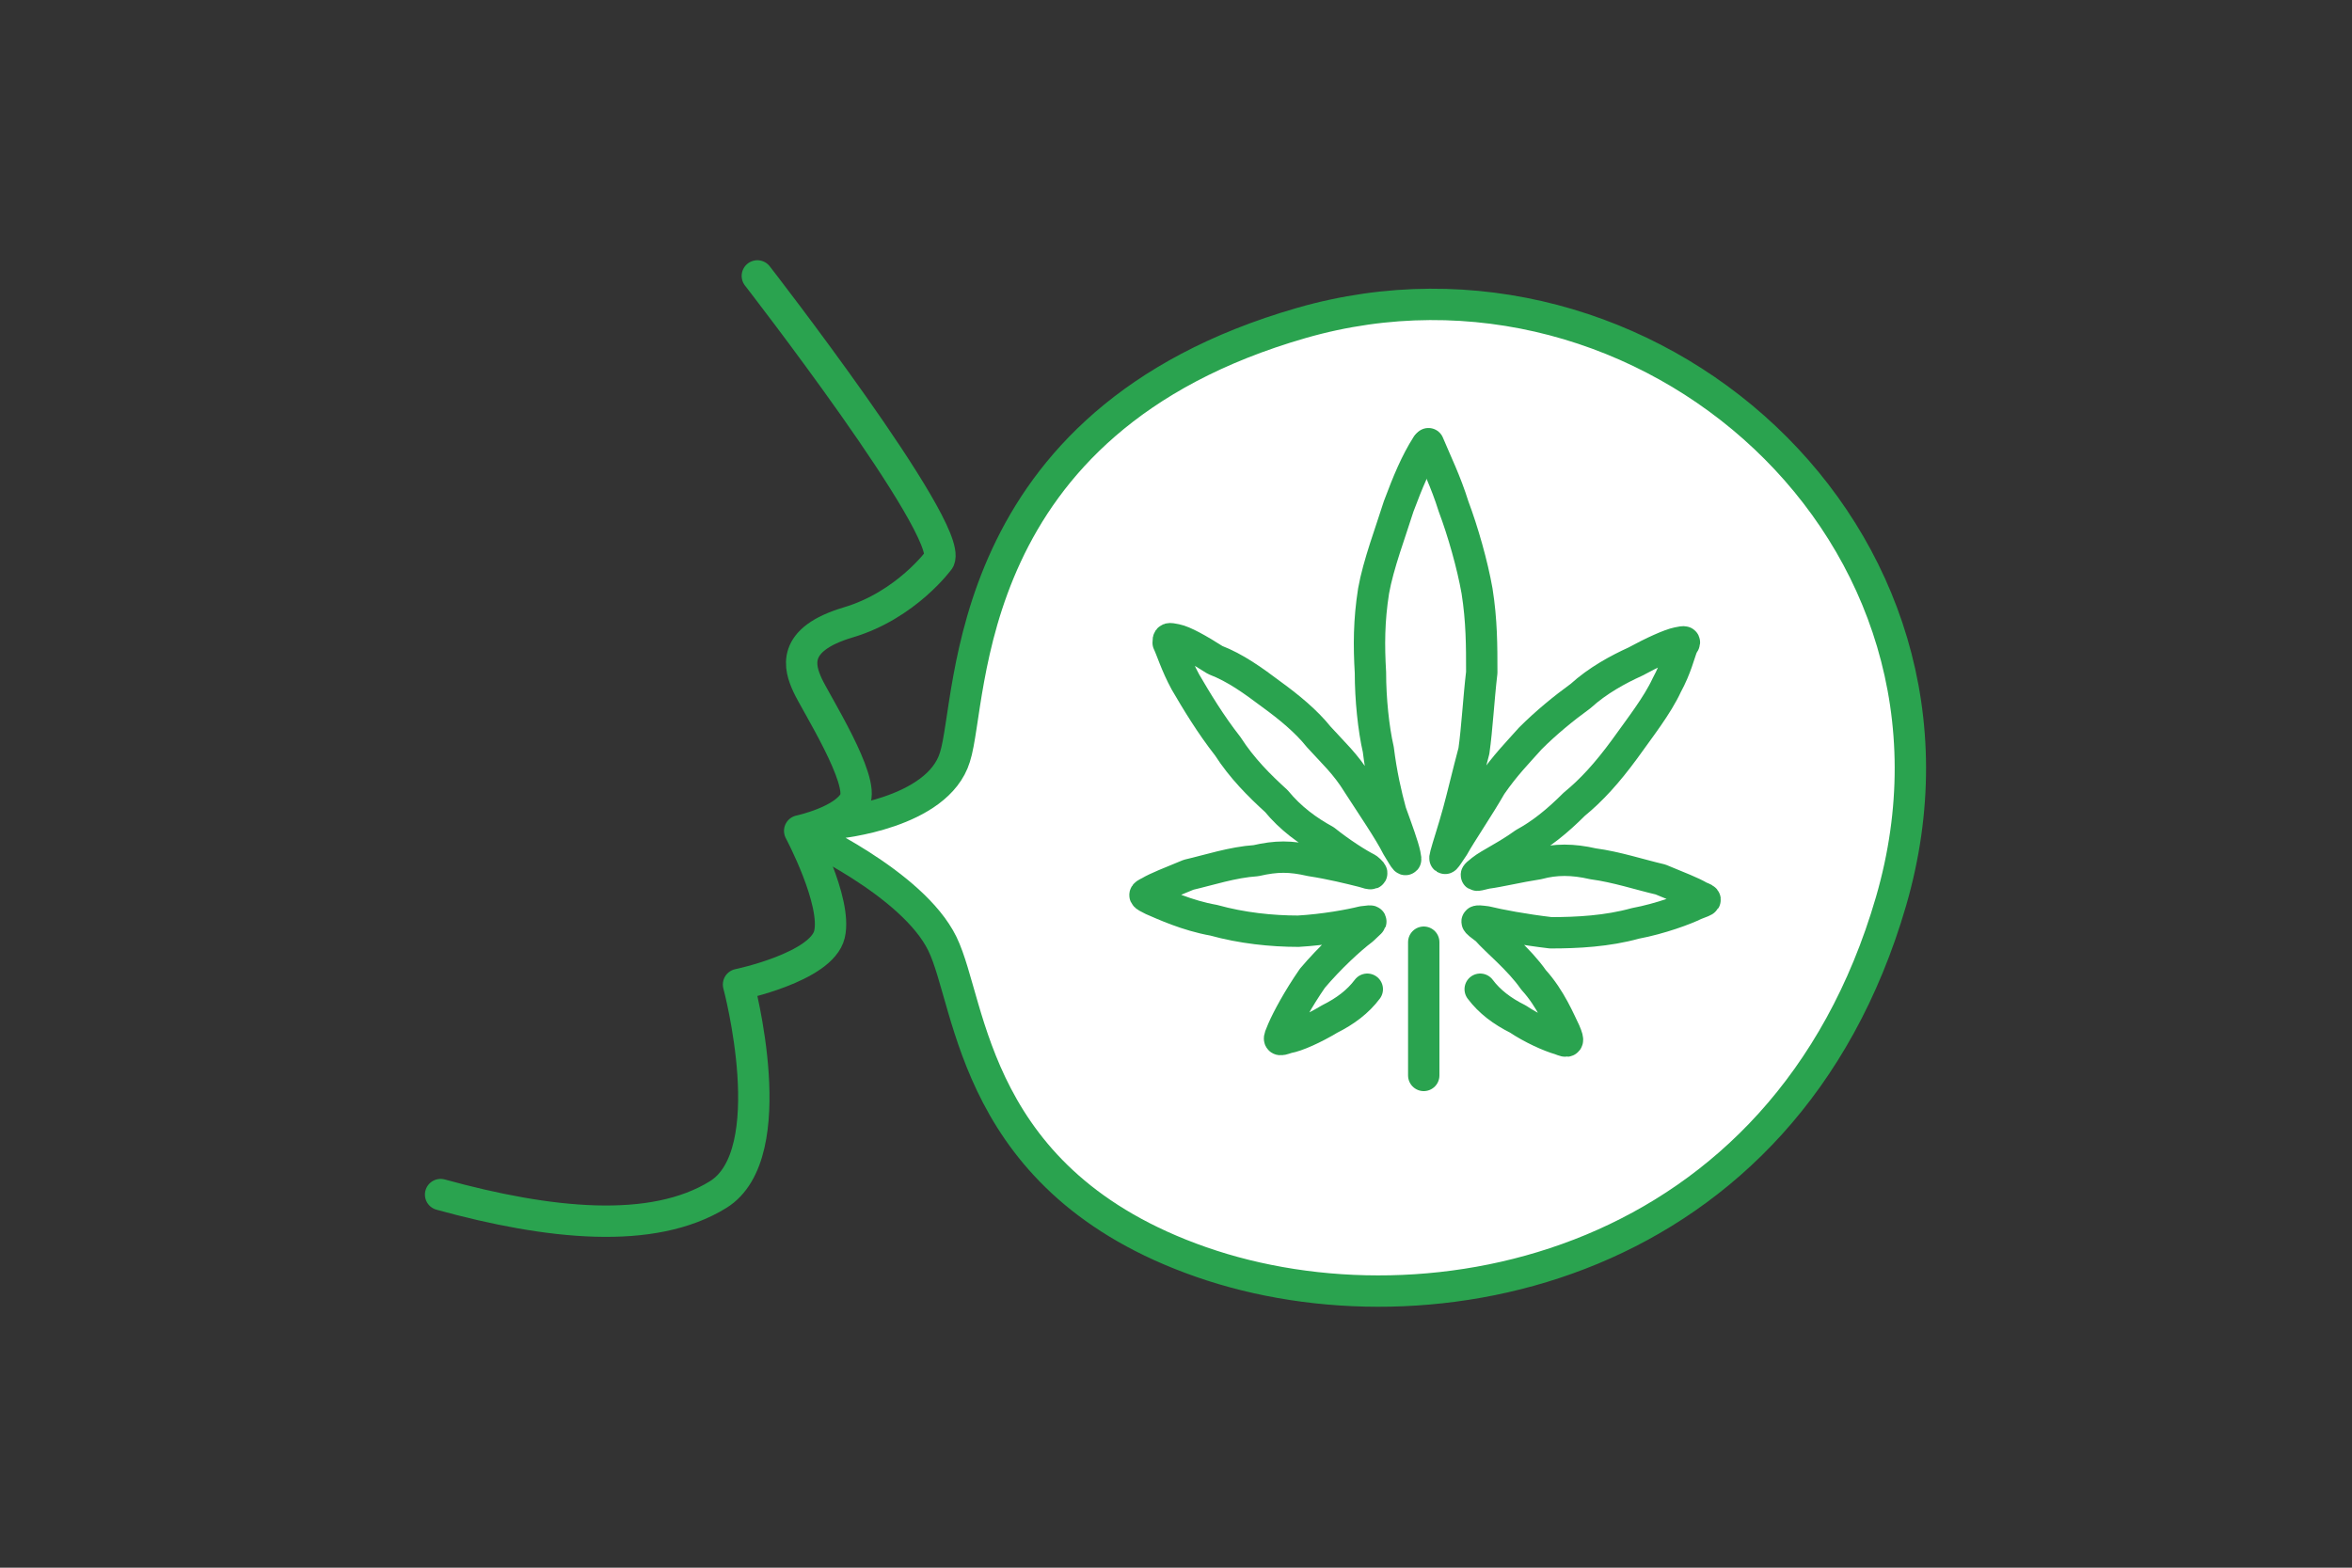
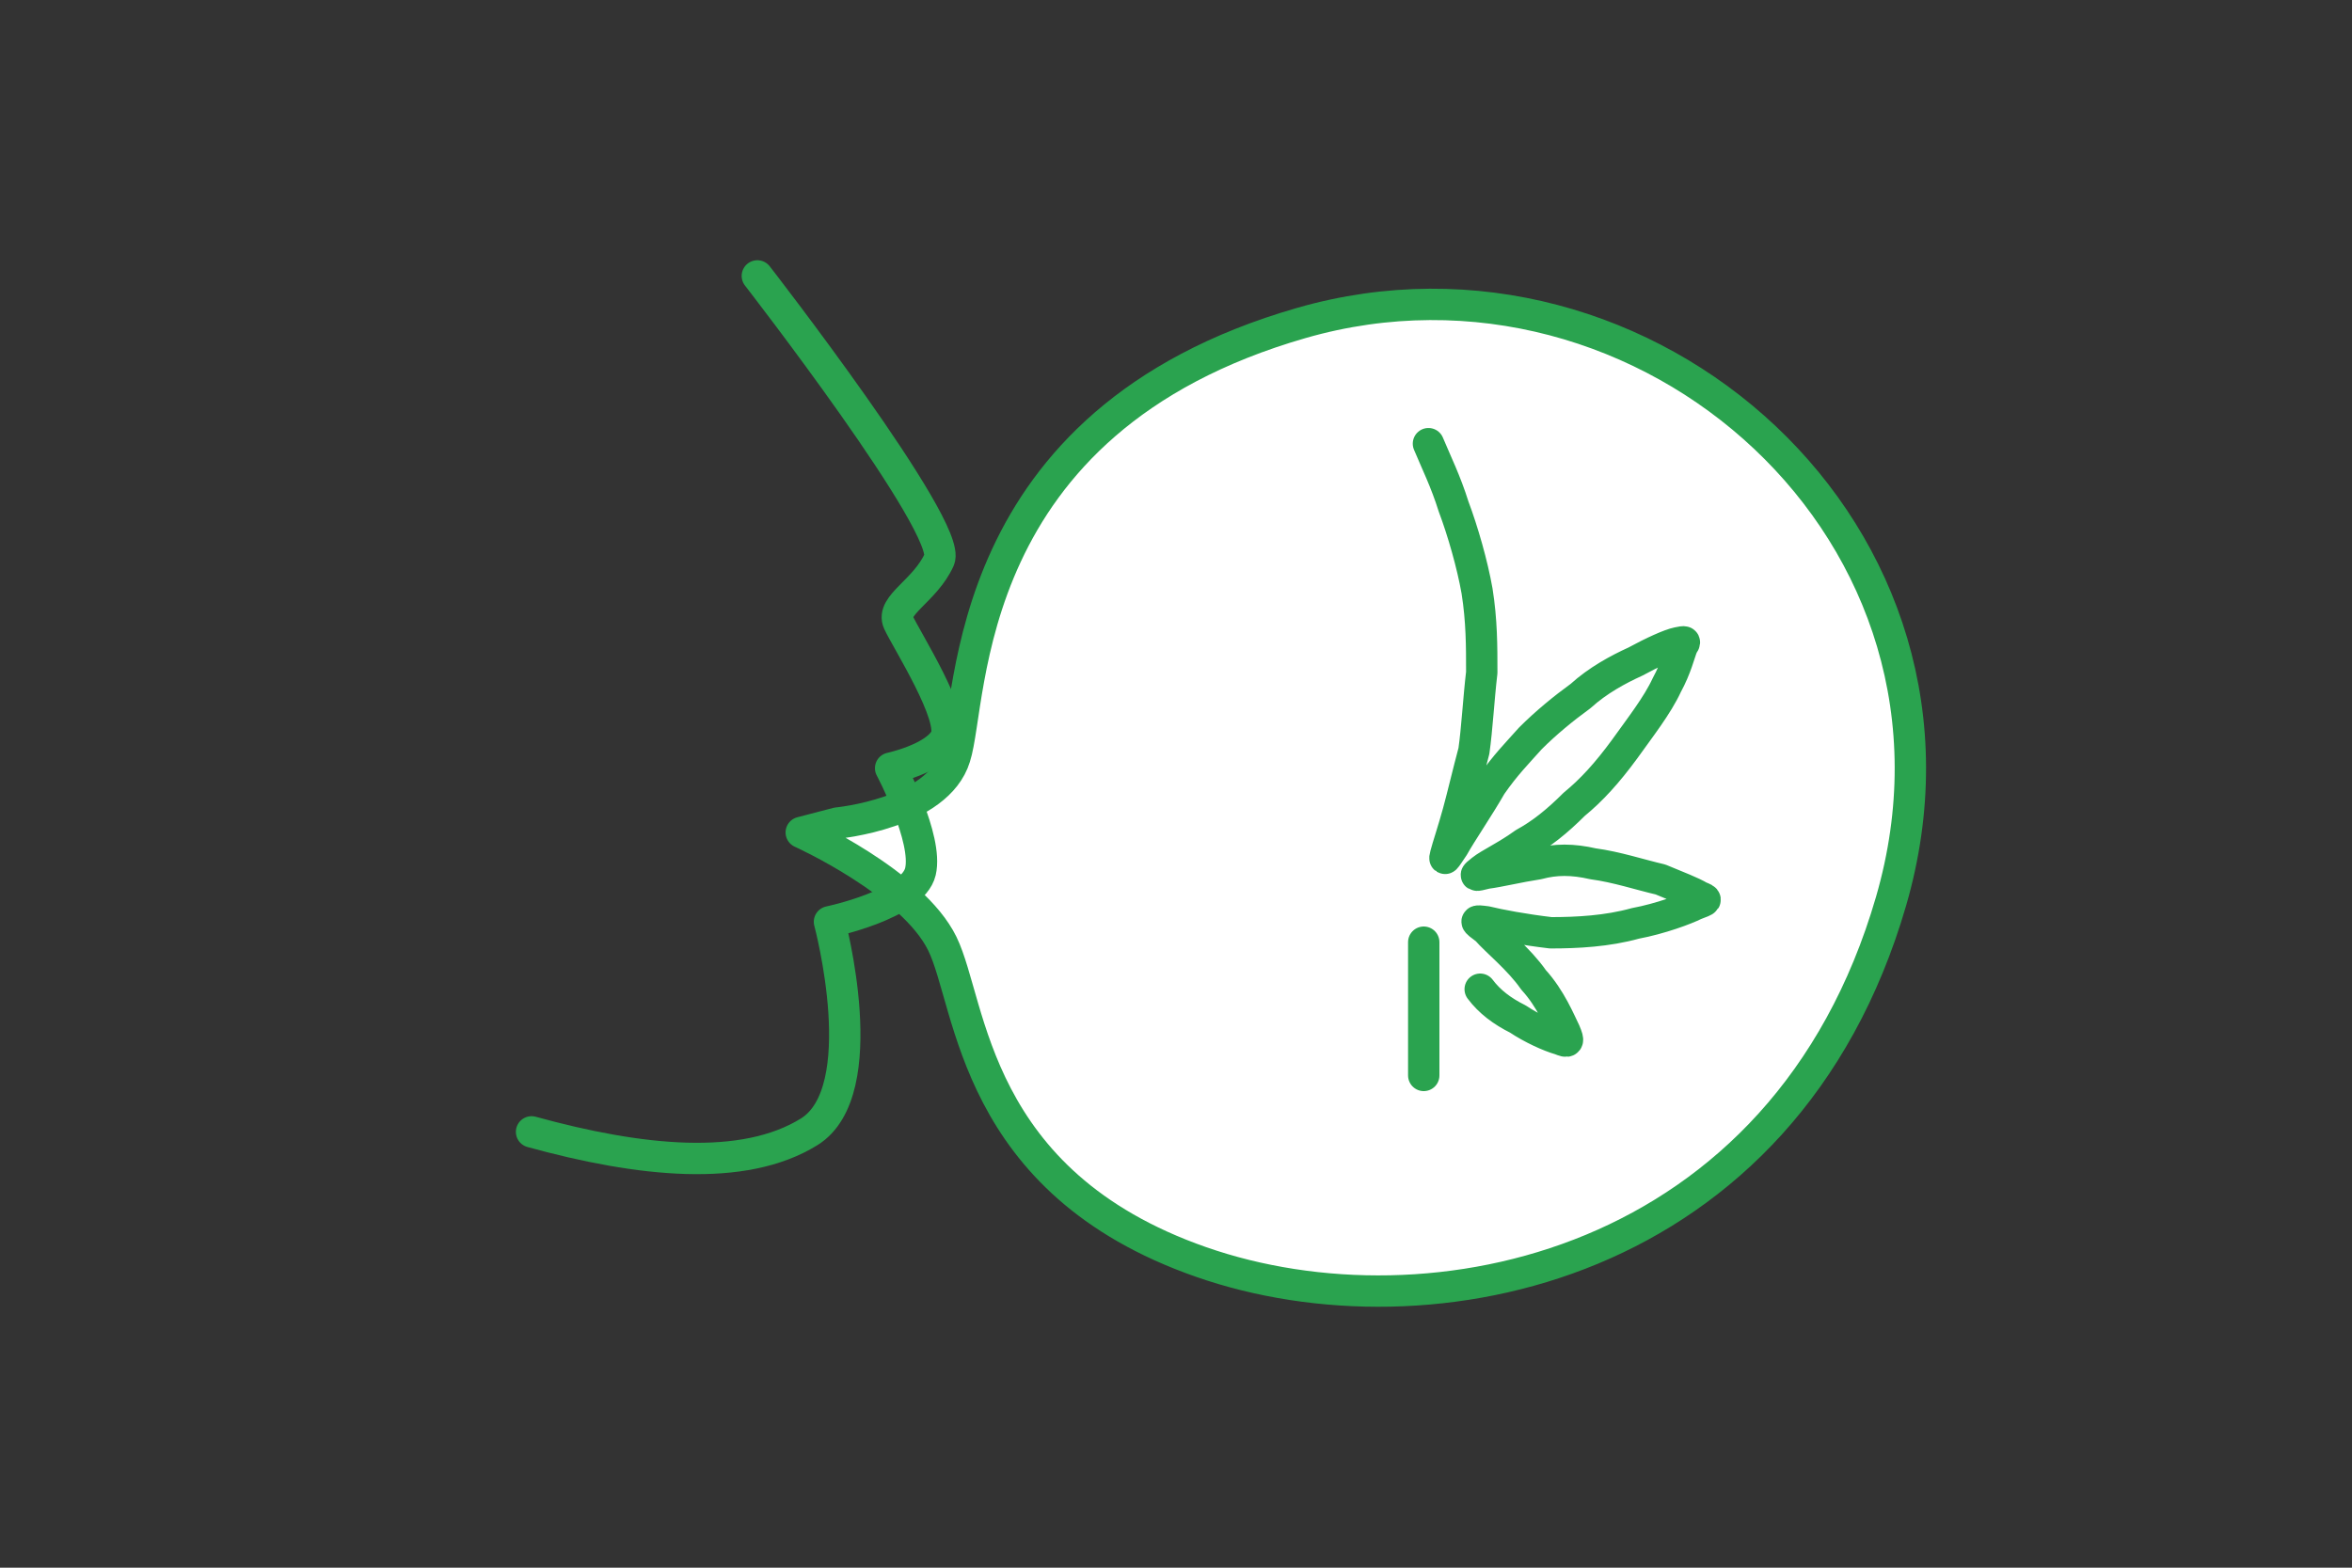
<svg xmlns="http://www.w3.org/2000/svg" version="1.1" id="Слой_1" x="0px" y="0px" viewBox="0 0 150 100" style="enable-background:new 0 0 150 100;" xml:space="preserve">
  <rect x="0" y="0" width="150" height="100" fill="#333333" stroke="none" />
  <style type="text/css">
	.st0{fill:none;stroke:#38A23C;stroke-width:2;stroke-linecap:round;stroke-linejoin:round;}
	.st1{fill:#FFFFFF;stroke:#38A23C;stroke-width:2;stroke-linecap:round;stroke-linejoin:round;}
	.st2{fill:none;stroke:#2AA34F;stroke-width:2;stroke-linecap:round;stroke-linejoin:round;}
	.st3{fill:#38A23C;}
	.st4{fill:none;stroke:#38A23C;stroke-linecap:round;stroke-linejoin:round;}
	.st5{fill:#FFFFFF;}
	.st6{fill:none;stroke:#C9C8C8;stroke-width:2;stroke-linecap:round;stroke-linejoin:round;}
	.st7{fill:#FFFFFF;stroke:#2AA34F;stroke-width:2;stroke-linecap:round;stroke-linejoin:round;}
	.st8{fill-rule:evenodd;clip-rule:evenodd;fill:none;stroke:#38A23C;stroke-width:2;stroke-linecap:round;stroke-linejoin:round;}
</style>
  <g>
    <path class="st7" d="M53.4,52.5c0,0,6.4-0.6,7.5-4.2c1.2-3.7,0.2-21.4,22.1-27.7s44.4,13.5,37.6,36.9s-29.4,28.1-44,23   S62,64.1,60.1,60.2s-9-7.1-9-7.1L53.4,52.5z" />
    <g id="_17772620384_5_">
      <g>
-         <path class="st2" d="M87.2,63.1c-0.6,0.8-1.4,1.4-2.4,1.9c-1,0.6-2.1,1.1-2.7,1.2c-0.6,0.2-0.6,0.2-0.3-0.5s1-2,1.9-3.3     c1.1-1.3,2.4-2.5,3.2-3.1c0.6-0.6,0.8-0.6,0-0.5c-0.8,0.2-2.4,0.5-4.1,0.6c-1.7,0-3.6-0.2-5.4-0.7c-1.7-0.3-3.2-1-3.9-1.3     c-0.6-0.3-0.6-0.3-0.2-0.5c0.5-0.3,1.3-0.6,2.5-1.1c1.3-0.3,2.8-0.8,4.3-0.9c1.3-0.3,2.2-0.3,3.5,0c1.3,0.2,2.5,0.5,3.3,0.7     c0.6,0.2,0.8,0.2,0.3-0.2c-0.6-0.3-1.7-1-2.7-1.8c-1.1-0.6-2.2-1.4-3.1-2.5c-1.1-1-2.2-2.1-3.1-3.5c-1.1-1.4-2-2.9-2.7-4.1     c-0.6-1.1-0.9-2.1-1.1-2.5c0-0.3,0-0.3,0.5-0.2s1.4,0.6,2.5,1.3c1.3,0.5,2.4,1.3,3.6,2.2c1.1,0.8,2.2,1.7,3,2.7     c0.9,1,1.7,1.7,2.5,3c0.9,1.4,2,3,2.5,4c0.6,1,0.6,1,0.5,0.5s-0.5-1.6-0.9-2.7c-0.3-1.1-0.6-2.4-0.8-4c-0.3-1.3-0.5-3.2-0.5-4.9     c-0.1-1.7-0.1-3.3,0.2-5.2c0.3-1.7,1.1-3.8,1.6-5.4c0.6-1.6,1.1-2.8,1.8-3.9" />
        <path class="st2" d="M94.4,63.1c0.6,0.8,1.4,1.4,2.4,1.9c0.9,0.6,2,1.1,2.7,1.3c0.5,0.2,0.6,0.2,0.3-0.5c-0.3-0.6-0.9-2.1-2-3.3     c-0.9-1.3-2.4-2.5-3-3.2c-0.8-0.6-0.8-0.6,0-0.5c0.8,0.2,2.4,0.5,4.1,0.7c1.7,0,3.6-0.1,5.4-0.6c1.6-0.3,3.2-0.9,3.8-1.2     c0.8-0.3,0.8-0.3,0.3-0.5c-0.5-0.3-1.3-0.6-2.5-1.1c-1.3-0.3-2.8-0.8-4.3-1c-1.3-0.3-2.4-0.3-3.5,0c-1.3,0.2-2.5,0.5-3.3,0.6     c-0.8,0.2-0.8,0.2-0.3-0.2s1.6-0.9,2.7-1.7c1.1-0.6,2.1-1.4,3.2-2.5c1.1-0.9,2.1-2,3.2-3.5c1-1.4,2.1-2.8,2.7-4.1     c0.6-1.1,0.8-2,1-2.5c0.2-0.3,0.2-0.3-0.3-0.2s-1.6,0.6-2.7,1.2c-1.1,0.5-2.4,1.2-3.5,2.2c-1.1,0.8-2.2,1.7-3.2,2.7     c-0.8,0.9-1.6,1.7-2.5,3c-0.8,1.4-1.9,3-2.4,3.9c-0.6,0.9-0.6,0.9-0.5,0.5s0.5-1.6,0.8-2.7c0.3-1.1,0.6-2.4,1-3.9     c0.2-1.4,0.3-3.3,0.5-5c0-1.7,0-3.3-0.3-5.2c-0.3-1.7-0.9-3.8-1.5-5.4c-0.5-1.6-1.1-2.8-1.6-4" />
      </g>
      <path class="st2" d="M90.8,60.1v8.5" />
    </g>
-     <path class="st2" d="M48.3,17.6c0,0,12.5,16.1,11.6,18.1c0,0-2.1,2.9-5.8,4s-3.1,2.9-2.6,4s3.7,6.1,3,7.4s-3.5,1.9-3.5,1.9   s2.4,4.5,1.9,6.6s-5.8,3.2-5.8,3.2s2.9,10.8-1.3,13.4s-10.8,1.9-17.7,0" />
+     <path class="st2" d="M48.3,17.6c0,0,12.5,16.1,11.6,18.1s-3.1,2.9-2.6,4s3.7,6.1,3,7.4s-3.5,1.9-3.5,1.9   s2.4,4.5,1.9,6.6s-5.8,3.2-5.8,3.2s2.9,10.8-1.3,13.4s-10.8,1.9-17.7,0" />
  </g>
</svg>